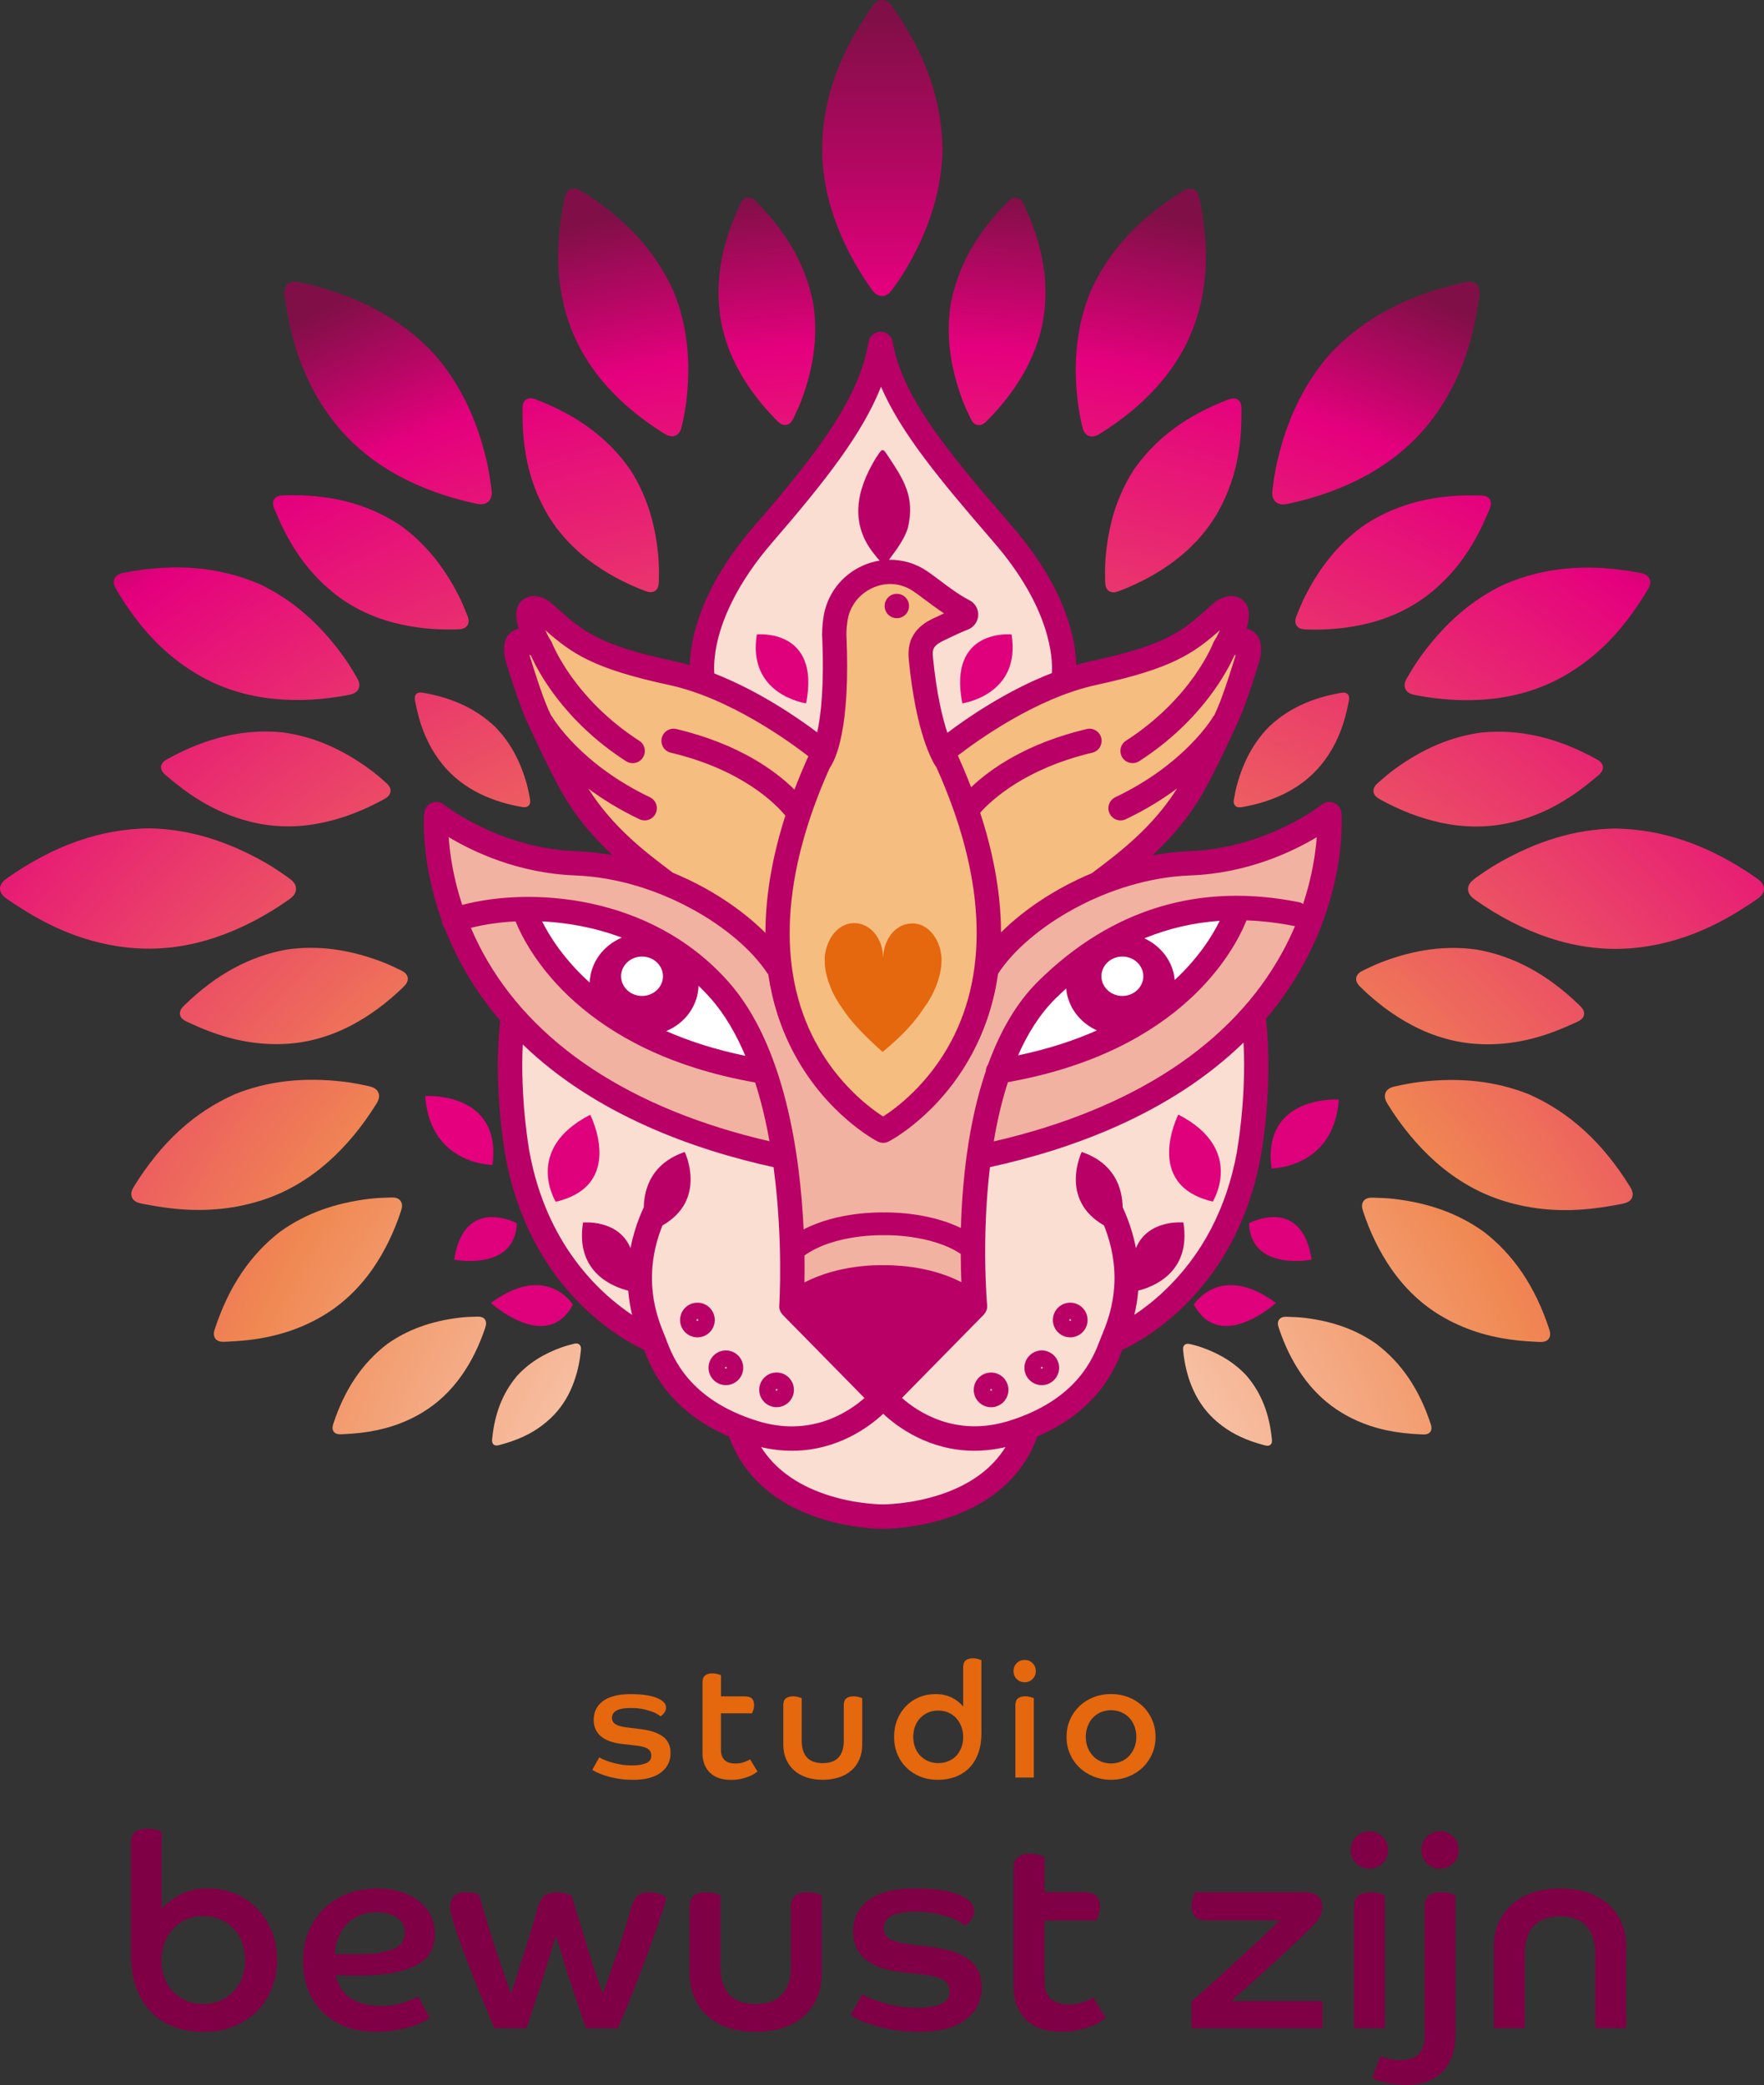
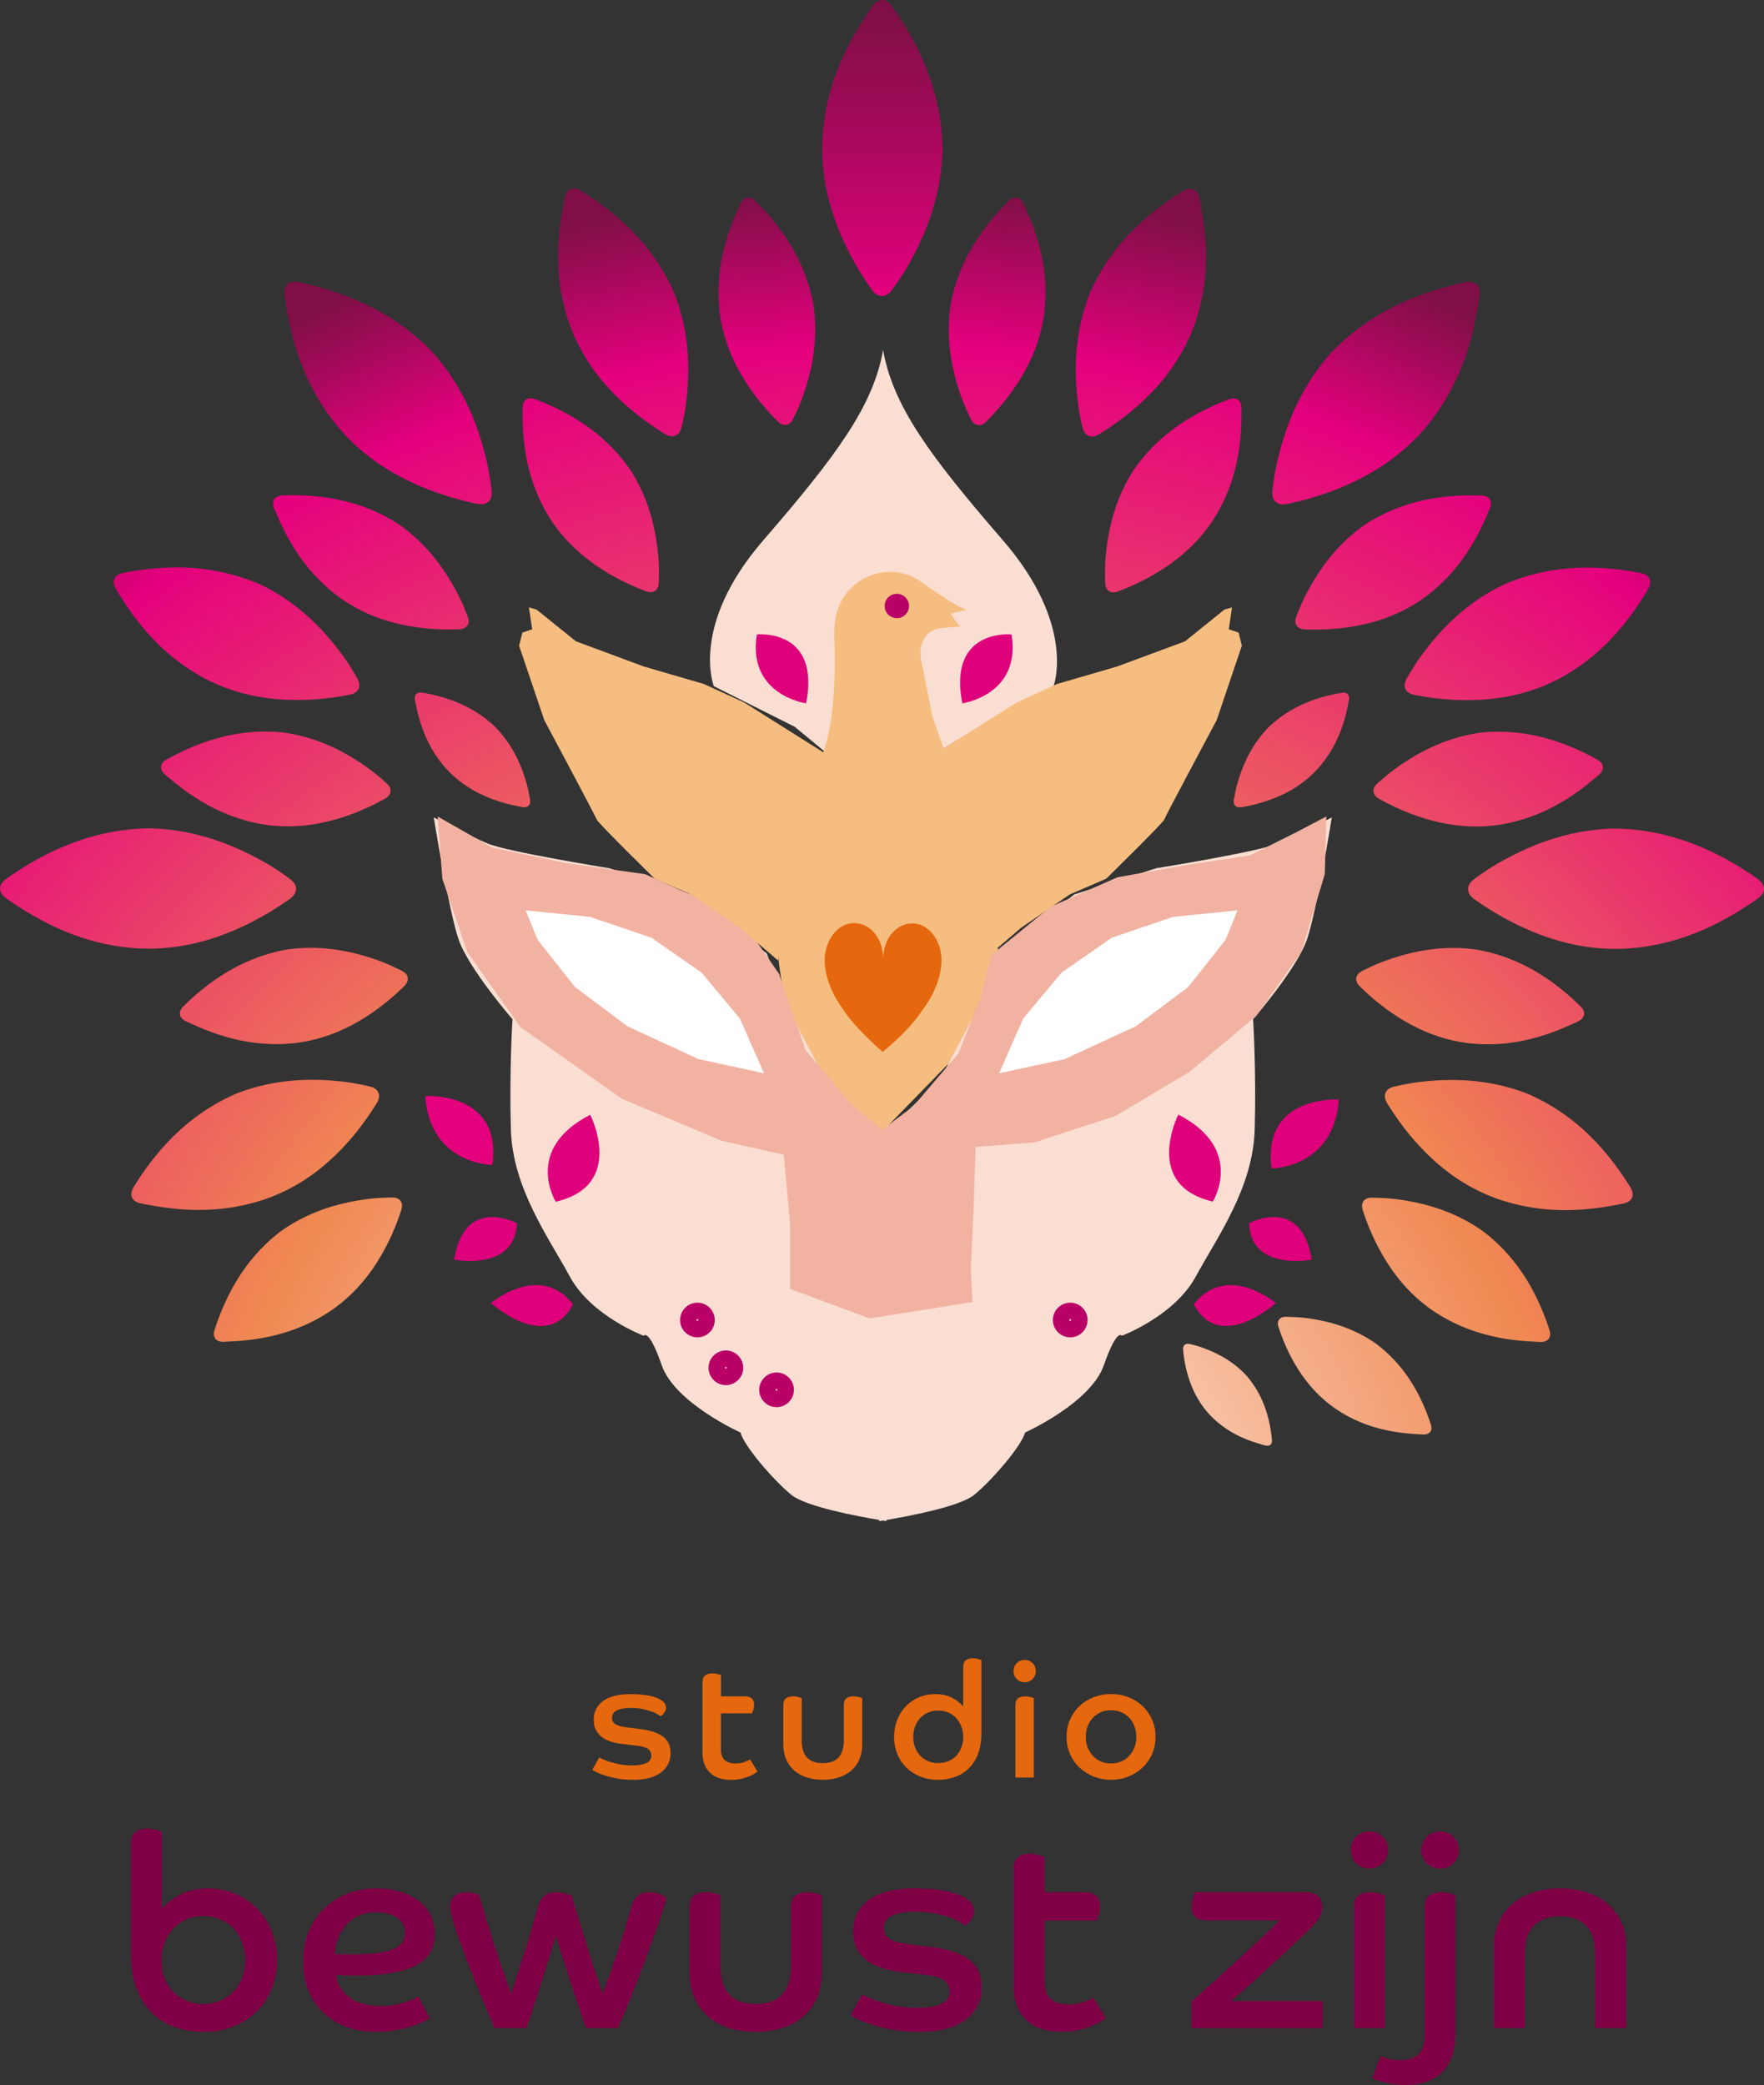
<svg xmlns="http://www.w3.org/2000/svg" xmlns:xlink="http://www.w3.org/1999/xlink" id="Laag_1" viewBox="0 0 411.01 485.81">
  <rect x="0" y="0" width="411.01" height="485.81" fill="#333333" stroke="none" />
  <defs>
    <radialGradient id="Naamloos_verloop_88" cx="208.4" cy="381.58" fx="223.5" fy="381.58" r="128.38" gradientTransform="matrix(1, 0, 0, 1, 0, 0)" gradientUnits="userSpaceOnUse">
      <stop offset="0" stop-color="#fff" />
      <stop offset=".79" stop-color="#e5007e" />
    </radialGradient>
    <linearGradient id="Naamloos_verloop_25" x1="205.58" y1="68.97" x2="205.58" y2="0" gradientTransform="matrix(1, 0, 0, 1, 0, 0)" gradientUnits="userSpaceOnUse">
      <stop offset="0" stop-color="#e5007e" />
      <stop offset=".44" stop-color="#b30762" />
      <stop offset=".93" stop-color="#810f47" />
    </linearGradient>
    <radialGradient id="Naamloos_verloop_208" cx="207.12" cy="370.96" fx="207.12" fy="370.96" r="326.48" gradientTransform="matrix(1, 0, 0, 1, 0, 0)" gradientUnits="userSpaceOnUse">
      <stop offset="0" stop-color="#fff" />
      <stop offset=".49" stop-color="#f08852" />
      <stop offset=".89" stop-color="#e5007e" />
      <stop offset="1" stop-color="#810f47" />
    </radialGradient>
    <radialGradient id="Naamloos_verloop_208-2" cy="370.96" fy="370.96" r="326.48" xlink:href="#Naamloos_verloop_208" />
    <radialGradient id="Naamloos_verloop_208-3" cx="207.12" cy="370.96" fx="207.12" fy="370.96" r="326.48" xlink:href="#Naamloos_verloop_208" />
    <radialGradient id="Naamloos_verloop_208-4" cx="207.12" cy="370.96" fx="207.12" fy="370.96" r="326.48" xlink:href="#Naamloos_verloop_208" />
    <radialGradient id="Naamloos_verloop_208-5" cx="207.12" cy="370.96" fx="207.12" fy="370.96" r="326.48" xlink:href="#Naamloos_verloop_208" />
    <radialGradient id="Naamloos_verloop_208-6" cx="207.12" cy="370.96" fx="207.12" fy="370.96" r="326.48" xlink:href="#Naamloos_verloop_208" />
    <radialGradient id="Naamloos_verloop_208-7" cx="207.12" cy="370.96" fx="207.12" fy="370.96" r="326.48" xlink:href="#Naamloos_verloop_208" />
    <radialGradient id="Naamloos_verloop_208-8" cx="207.12" cy="370.96" fx="207.12" fy="370.96" r="326.48" xlink:href="#Naamloos_verloop_208" />
    <radialGradient id="Naamloos_verloop_208-9" cx="207.12" fx="207.12" r="326.48" xlink:href="#Naamloos_verloop_208" />
    <radialGradient id="Naamloos_verloop_208-10" cx="207.12" cy="370.96" fx="207.12" fy="370.96" r="326.48" xlink:href="#Naamloos_verloop_208" />
    <radialGradient id="Naamloos_verloop_208-11" cx="207.12" fx="207.12" r="326.48" xlink:href="#Naamloos_verloop_208" />
    <radialGradient id="Naamloos_verloop_208-12" cx="207.12" cy="370.96" fx="207.12" fy="370.96" r="326.48" xlink:href="#Naamloos_verloop_208" />
    <radialGradient id="Naamloos_verloop_208-13" cx="207.12" cy="370.96" fx="207.12" fy="370.96" r="326.48" xlink:href="#Naamloos_verloop_208" />
    <radialGradient id="Naamloos_verloop_208-14" cx="207.12" cy="370.96" fx="207.12" fy="370.96" r="326.48" xlink:href="#Naamloos_verloop_208" />
    <radialGradient id="Naamloos_verloop_208-15" cx="207.12" cy="370.96" fx="207.12" fy="370.96" r="326.48" xlink:href="#Naamloos_verloop_208" />
    <radialGradient id="Naamloos_verloop_208-16" cy="370.96" fy="370.96" r="326.48" xlink:href="#Naamloos_verloop_208" />
    <radialGradient id="Naamloos_verloop_208-17" cx="207.12" fx="207.12" r="326.48" xlink:href="#Naamloos_verloop_208" />
    <radialGradient id="Naamloos_verloop_208-18" cx="207.12" fx="207.12" r="326.48" xlink:href="#Naamloos_verloop_208" />
    <radialGradient id="Naamloos_verloop_208-19" cx="207.12" cy="370.96" fx="207.12" fy="370.96" r="326.48" xlink:href="#Naamloos_verloop_208" />
    <radialGradient id="Naamloos_verloop_208-20" cx="207.12" fx="207.12" r="326.48" xlink:href="#Naamloos_verloop_208" />
    <radialGradient id="Naamloos_verloop_208-21" cx="207.12" cy="370.96" fx="207.12" fy="370.96" r="326.48" xlink:href="#Naamloos_verloop_208" />
    <radialGradient id="Naamloos_verloop_208-22" cx="207.12" cy="370.96" fx="207.12" fy="370.96" r="326.48" xlink:href="#Naamloos_verloop_208" />
    <radialGradient id="Naamloos_verloop_208-23" cx="207.12" fx="207.12" r="326.48" xlink:href="#Naamloos_verloop_208" />
    <radialGradient id="Naamloos_verloop_208-24" cx="207.12" fx="207.12" r="326.48" xlink:href="#Naamloos_verloop_208" />
    <radialGradient id="Naamloos_verloop_208-25" cx="207.12" cy="370.96" fx="207.12" fy="370.96" r="326.48" xlink:href="#Naamloos_verloop_208" />
    <radialGradient id="Naamloos_verloop_208-26" cx="207.12" fx="207.12" r="326.48" xlink:href="#Naamloos_verloop_208" />
    <radialGradient id="Naamloos_verloop_208-27" cx="207.12" fx="207.12" r="326.48" xlink:href="#Naamloos_verloop_208" />
    <radialGradient id="Naamloos_verloop_208-28" cx="207.12" fx="207.12" r="326.48" xlink:href="#Naamloos_verloop_208" />
  </defs>
  <g>
    <path d="M139.62,409.46c.18,.13,.49,.29,.94,.49,.45,.2,1.01,.41,1.68,.62,.67,.21,1.43,.4,2.28,.55,.85,.15,1.78,.23,2.79,.23,1.31,0,2.37-.17,3.2-.51,.83-.34,1.24-.92,1.24-1.75,0-.7-.26-1.24-.79-1.6-.53-.36-1.47-.62-2.83-.77l-2.94-.34c-1-.1-1.93-.28-2.77-.55-.84-.26-1.56-.62-2.17-1.07-.6-.45-1.07-1.01-1.41-1.68s-.51-1.46-.51-2.39c0-.8,.16-1.56,.47-2.28s.81-1.35,1.49-1.9,1.56-.99,2.66-1.3,2.42-.47,3.98-.47c2.61,0,4.64,.29,6.09,.87,1.44,.58,2.17,1.33,2.17,2.26,0,.3-.06,.57-.17,.79s-.24,.43-.38,.6c-.14,.18-.28,.32-.43,.43-.15,.11-.26,.18-.34,.21-.1-.1-.32-.26-.66-.47-.34-.21-.8-.43-1.38-.64-.58-.21-1.27-.4-2.07-.57-.8-.16-1.73-.25-2.79-.25-2.92,0-4.37,.77-4.37,2.3,0,.65,.28,1.15,.83,1.49s1.34,.57,2.38,.7l3.84,.49c2.09,.28,3.71,.85,4.86,1.71,1.16,.87,1.73,2.14,1.73,3.83,0,1.88-.75,3.39-2.24,4.52-1.5,1.13-3.65,1.7-6.46,1.7-1.36,0-2.59-.1-3.69-.3-1.11-.2-2.07-.43-2.88-.7-.82-.26-1.48-.52-1.98-.77-.5-.25-.83-.44-.98-.57l1.62-2.9Z" style="fill:#e5670e;" />
    <path d="M163.7,391.9c0-.7,.2-1.21,.6-1.53,.4-.31,.95-.47,1.66-.47,.45,0,.87,.06,1.26,.17,.39,.11,.65,.19,.77,.25v4.94h5.46c.83,0,1.41,.17,1.75,.51,.34,.34,.51,.84,.51,1.49,0,.43-.06,.82-.19,1.19-.13,.36-.23,.62-.3,.77h-7.24v8.41c0,.65,.09,1.19,.26,1.6,.18,.41,.42,.75,.74,1,.31,.25,.68,.43,1.09,.53,.42,.1,.85,.15,1.3,.15,.73,0,1.41-.11,2.04-.34,.63-.23,1.08-.44,1.36-.64l1.73,2.86c-.2,.15-.48,.34-.85,.57-.36,.23-.81,.44-1.34,.64s-1.12,.37-1.77,.51c-.65,.14-1.37,.21-2.15,.21-2.21,0-3.88-.57-5.01-1.71-1.13-1.14-1.7-2.64-1.7-4.5v-16.58Z" style="fill:#e5670e;" />
    <path d="M182.51,397.25c0-.7,.2-1.21,.6-1.53,.4-.31,.97-.47,1.7-.47,.45,0,.87,.06,1.24,.17s.63,.2,.75,.25v9.91c0,1.71,.4,3.01,1.21,3.9,.8,.89,2.04,1.34,3.69,1.34s2.89-.45,3.69-1.34c.8-.89,1.21-2.19,1.21-3.9v-8.33c0-.7,.2-1.21,.6-1.53,.4-.31,.96-.47,1.66-.47,.48,0,.9,.06,1.28,.17s.63,.2,.75,.25v10.85c0,1.28-.22,2.43-.66,3.45s-1.07,1.88-1.88,2.58c-.82,.7-1.79,1.24-2.92,1.6-1.13,.36-2.37,.55-3.73,.55s-2.6-.18-3.73-.55c-1.13-.36-2.1-.9-2.9-1.6-.8-.7-1.43-1.56-1.88-2.58s-.68-2.17-.68-3.45v-9.27Z" style="fill:#e5670e;" />
    <path d="M224.42,388.39c0-.68,.2-1.18,.58-1.51,.39-.33,.95-.49,1.68-.49,.45,0,.87,.06,1.24,.17,.38,.11,.63,.2,.75,.25v17c0,1.83-.26,3.43-.77,4.79s-1.22,2.49-2.13,3.39c-.9,.9-1.97,1.58-3.21,2.04-1.23,.45-2.57,.68-4.03,.68s-2.85-.25-4.09-.75c-1.24-.5-2.32-1.19-3.22-2.07s-1.62-1.93-2.13-3.17c-.52-1.23-.77-2.56-.77-4s.24-2.79,.73-4.01c.49-1.22,1.17-2.27,2.04-3.17,.87-.89,1.88-1.58,3.05-2.07,1.17-.49,2.45-.74,3.83-.74,1.46,0,2.74,.28,3.85,.85,1.1,.57,1.97,1.25,2.6,2.05v-9.23Zm0,16.32c0-.85-.14-1.66-.43-2.41s-.69-1.41-1.19-1.96-1.11-.99-1.83-1.3c-.71-.31-1.5-.47-2.36-.47s-1.67,.16-2.38,.47c-.7,.31-1.31,.74-1.83,1.28-.52,.54-.91,1.19-1.19,1.94-.28,.75-.42,1.57-.42,2.45s.14,1.69,.42,2.43c.28,.74,.67,1.38,1.19,1.92,.51,.54,1.12,.97,1.83,1.28,.71,.31,1.5,.47,2.38,.47s1.64-.15,2.36-.45c.72-.3,1.33-.72,1.83-1.24,.5-.53,.9-1.17,1.19-1.92s.43-1.58,.43-2.49Z" style="fill:#e5670e;" />
    <path d="M238.74,386.77c.73,0,1.34,.25,1.85,.75,.5,.5,.75,1.12,.75,1.85s-.25,1.34-.75,1.85c-.5,.5-1.12,.75-1.85,.75s-1.34-.25-1.85-.75c-.5-.5-.75-1.12-.75-1.85s.25-1.34,.75-1.85c.5-.5,1.12-.75,1.85-.75Zm-2.15,10.48c0-.7,.2-1.21,.6-1.53,.4-.31,.97-.47,1.7-.47,.45,0,.87,.06,1.24,.17s.63,.2,.75,.25v18.51h-4.3v-16.92Z" style="fill:#e5670e;" />
    <path d="M258.87,394.72c1.46,0,2.82,.25,4.09,.75,1.27,.5,2.37,1.2,3.3,2.09,.93,.89,1.66,1.95,2.19,3.17,.53,1.22,.79,2.54,.79,3.98s-.26,2.72-.79,3.94c-.53,1.22-1.26,2.27-2.19,3.17s-2.03,1.6-3.3,2.11c-1.27,.51-2.63,.77-4.09,.77s-2.82-.26-4.09-.77-2.37-1.22-3.3-2.11c-.93-.89-1.66-1.95-2.19-3.17s-.79-2.53-.79-3.94,.26-2.76,.79-3.98,1.26-2.27,2.19-3.17c.93-.89,2.03-1.59,3.3-2.09,1.27-.5,2.63-.75,4.09-.75Zm0,16.17c.85,0,1.64-.16,2.38-.47,.73-.31,1.35-.75,1.87-1.32,.51-.57,.92-1.22,1.21-1.96s.43-1.55,.43-2.43-.14-1.7-.43-2.47-.69-1.43-1.21-1.98c-.52-.55-1.14-.99-1.87-1.3-.73-.31-1.52-.47-2.38-.47s-1.68,.16-2.39,.47c-.71,.31-1.33,.75-1.85,1.3-.52,.55-.92,1.21-1.21,1.98s-.43,1.59-.43,2.47,.14,1.69,.43,2.43,.69,1.39,1.21,1.96c.51,.57,1.13,1,1.85,1.32,.72,.31,1.51,.47,2.39,.47Z" style="fill:#e5670e;" />
  </g>
  <g>
    <path d="M30.49,429.42c0-1.14,.34-1.98,1.01-2.52,.67-.55,1.62-.82,2.84-.82,.76,0,1.45,.09,2.08,.28,.63,.19,1.05,.33,1.26,.41v18.1c1.05-1.34,2.5-2.49,4.35-3.44,1.85-.95,3.97-1.42,6.37-1.42s4.45,.41,6.4,1.23c1.96,.82,3.66,1.98,5.11,3.47,1.45,1.49,2.59,3.26,3.41,5.3,.82,2.04,1.23,4.28,1.23,6.72s-.42,4.63-1.26,6.69c-.84,2.06-2.02,3.83-3.53,5.3-1.51,1.47-3.31,2.63-5.39,3.47-2.08,.84-4.36,1.26-6.84,1.26s-4.76-.38-6.84-1.13c-2.08-.76-3.88-1.89-5.39-3.41-1.51-1.51-2.69-3.41-3.53-5.68-.84-2.27-1.26-4.94-1.26-8.01v-25.8Zm16.91,37.53c1.43,0,2.74-.26,3.94-.79,1.2-.53,2.23-1.24,3.09-2.14,.86-.9,1.52-1.98,1.99-3.22,.46-1.24,.69-2.6,.69-4.07s-.23-2.84-.69-4.1c-.46-1.26-1.13-2.34-1.99-3.25-.86-.9-1.89-1.62-3.09-2.14-1.2-.53-2.51-.79-3.94-.79s-2.81,.26-4.01,.79c-1.2,.53-2.22,1.25-3.06,2.18-.84,.92-1.5,2.02-1.99,3.28-.48,1.26-.73,2.61-.73,4.04,0,1.51,.24,2.9,.73,4.16,.48,1.26,1.16,2.33,2.02,3.22,.86,.88,1.89,1.58,3.09,2.08s2.51,.76,3.94,.76Z" style="fill:#800045;" />
    <path d="M100.13,470.23c-.34,.21-.86,.5-1.58,.88-.72,.38-1.61,.74-2.68,1.07-1.07,.34-2.31,.63-3.72,.88-1.41,.25-2.96,.38-4.64,.38-2.36,0-4.55-.36-6.59-1.07-2.04-.71-3.83-1.78-5.36-3.19-1.54-1.41-2.74-3.13-3.63-5.17-.88-2.04-1.32-4.38-1.32-7.03s.43-4.83,1.29-6.91c.86-2.08,2.06-3.87,3.6-5.36,1.53-1.49,3.34-2.65,5.42-3.47,2.08-.82,4.36-1.23,6.84-1.23,2.19,0,4.12,.28,5.8,.85,1.68,.57,3.1,1.32,4.26,2.27,1.16,.95,2.03,2.05,2.62,3.31,.59,1.26,.88,2.61,.88,4.04s-.27,2.81-.82,4c-.55,1.2-1.51,2.23-2.9,3.09-1.39,.86-3.26,1.54-5.61,2.02-2.36,.48-5.34,.73-8.96,.73-.84,0-1.63,0-2.37-.03-.74-.02-1.52-.05-2.37-.09,.34,2.14,1.38,3.88,3.12,5.2,1.75,1.32,4.24,1.99,7.48,1.99,1.09,0,2.1-.08,3.03-.25,.92-.17,1.75-.38,2.49-.63,.74-.25,1.37-.5,1.89-.76,.53-.25,.92-.44,1.17-.57l2.65,5.05Zm-22.14-14.95c.97,.04,1.89,.06,2.78,.06h2.65c2.31,0,4.18-.15,5.61-.44,1.43-.29,2.54-.67,3.34-1.13s1.33-.99,1.58-1.58,.38-1.2,.38-1.83c0-1.6-.64-2.8-1.92-3.6-1.28-.8-2.87-1.2-4.76-1.2-1.56,0-2.92,.27-4.1,.82-1.18,.55-2.17,1.27-2.96,2.18s-1.42,1.95-1.86,3.12c-.44,1.18-.68,2.38-.73,3.6Z" style="fill:#800045;" />
    <path d="M115.2,472.56c-2.06-4.83-3.75-8.94-5.08-12.3-1.33-3.36-2.38-6.15-3.15-8.36-.78-2.21-1.32-3.91-1.64-5.11s-.47-2.05-.47-2.55c0-.88,.29-1.66,.88-2.33,.59-.67,1.49-1.01,2.71-1.01,.92,0,1.65,.08,2.18,.25,.53,.17,.87,.29,1.04,.38,.5,1.85,1.07,3.82,1.7,5.9,.63,2.08,1.28,4.15,1.96,6.21,.67,2.06,1.33,4.03,1.99,5.9,.65,1.87,1.23,3.54,1.74,5.01,.46-1.3,.96-2.8,1.48-4.48,.53-1.68,1.07-3.42,1.64-5.2,.57-1.79,1.12-3.6,1.67-5.42s1.05-3.56,1.51-5.2c.34-1.09,.81-1.92,1.42-2.49,.61-.57,1.59-.85,2.93-.85,.84,0,1.6,.12,2.27,.35,.67,.23,1.09,.39,1.26,.47,.55,1.89,1.13,3.88,1.77,5.96,.63,2.08,1.26,4.13,1.89,6.15s1.25,3.95,1.86,5.8,1.17,3.49,1.67,4.92c1.09-2.9,2.22-6.08,3.38-9.53,1.16-3.45,2.22-6.9,3.19-10.34,.38-1.3,.87-2.26,1.48-2.87s1.54-.91,2.81-.91c1.14,0,2.06,.19,2.78,.57,.71,.38,1.11,.61,1.2,.69-.34,1.39-.92,3.3-1.77,5.74-.84,2.44-1.79,5.08-2.84,7.92-1.05,2.84-2.17,5.74-3.34,8.71-1.18,2.96-2.29,5.65-3.34,8.04h-7.44c-.34-.88-.79-2.18-1.36-3.88-.57-1.7-1.19-3.56-1.86-5.58s-1.33-4.09-1.99-6.21c-.65-2.12-1.25-4.07-1.8-5.83-.55,1.77-1.15,3.71-1.8,5.83-.65,2.12-1.3,4.19-1.96,6.21-.65,2.02-1.25,3.88-1.8,5.58-.55,1.7-.99,3-1.33,3.88h-7.44Z" style="fill:#800045;" />
    <path d="M160.68,444.24c0-1.18,.34-2.03,1.01-2.55,.67-.53,1.62-.79,2.84-.79,.76,0,1.45,.09,2.08,.28,.63,.19,1.05,.33,1.26,.41v16.59c0,2.86,.67,5.04,2.02,6.53,1.34,1.49,3.41,2.24,6.18,2.24s4.83-.75,6.18-2.24c1.34-1.49,2.02-3.67,2.02-6.53v-13.94c0-1.18,.34-2.03,1.01-2.55,.67-.53,1.6-.79,2.78-.79,.8,0,1.51,.09,2.14,.28,.63,.19,1.05,.33,1.26,.41v18.17c0,2.14-.37,4.07-1.1,5.77-.74,1.7-1.79,3.14-3.15,4.32-1.37,1.18-3,2.07-4.89,2.68-1.89,.61-3.97,.91-6.24,.91s-4.35-.31-6.25-.91c-1.89-.61-3.51-1.5-4.86-2.68-1.35-1.18-2.4-2.62-3.15-4.32s-1.14-3.63-1.14-5.77v-15.52Z" style="fill:#800045;" />
    <path d="M200.92,464.68c.29,.21,.82,.48,1.58,.82,.76,.34,1.69,.68,2.81,1.04,1.11,.36,2.39,.66,3.82,.92,1.43,.25,2.99,.38,4.67,.38,2.19,0,3.97-.28,5.36-.85,1.39-.57,2.08-1.55,2.08-2.93,0-1.18-.44-2.07-1.33-2.68-.88-.61-2.46-1.04-4.73-1.29l-4.92-.57c-1.68-.17-3.23-.47-4.64-.91-1.41-.44-2.62-1.04-3.63-1.8-1.01-.76-1.8-1.69-2.37-2.81s-.85-2.45-.85-4.01c0-1.35,.26-2.62,.79-3.82,.53-1.2,1.36-2.26,2.49-3.19,1.13-.92,2.62-1.65,4.45-2.18,1.83-.53,4.05-.79,6.66-.79,4.37,0,7.77,.48,10.19,1.45,2.42,.97,3.63,2.23,3.63,3.79,0,.5-.09,.95-.28,1.32-.19,.38-.4,.72-.63,1.01-.23,.29-.47,.54-.73,.72-.25,.19-.44,.31-.57,.35-.17-.17-.54-.43-1.1-.79-.57-.36-1.33-.71-2.3-1.07-.97-.36-2.12-.67-3.47-.95-1.35-.27-2.9-.41-4.67-.41-4.88,0-7.32,1.28-7.32,3.85,0,1.09,.46,1.92,1.39,2.49,.92,.57,2.25,.96,3.97,1.17l6.43,.82c3.49,.46,6.2,1.42,8.14,2.87,1.93,1.45,2.9,3.58,2.9,6.4,0,3.15-1.25,5.68-3.75,7.57-2.5,1.89-6.11,2.84-10.82,2.84-2.27,0-4.33-.17-6.18-.5-1.85-.34-3.46-.73-4.83-1.17-1.37-.44-2.47-.87-3.31-1.29-.84-.42-1.39-.73-1.64-.95l2.71-4.86Z" style="fill:#800045;" />
    <path d="M236.18,435.28c0-1.18,.34-2.03,1.01-2.55,.67-.53,1.6-.79,2.78-.79,.76,0,1.46,.09,2.11,.28,.65,.19,1.08,.33,1.29,.41v8.26h9.15c1.39,0,2.37,.28,2.93,.85s.85,1.4,.85,2.49c0,.72-.11,1.38-.32,1.99-.21,.61-.38,1.04-.5,1.29h-12.11v14.07c0,1.09,.15,1.99,.44,2.68,.29,.69,.7,1.25,1.23,1.67,.53,.42,1.14,.72,1.83,.88,.69,.17,1.42,.25,2.18,.25,1.22,0,2.35-.19,3.41-.57,1.05-.38,1.81-.74,2.27-1.07l2.9,4.79c-.34,.25-.81,.57-1.42,.95-.61,.38-1.36,.74-2.24,1.07s-1.87,.62-2.96,.85c-1.09,.23-2.29,.35-3.6,.35-3.7,0-6.5-.96-8.39-2.87-1.89-1.91-2.84-4.42-2.84-7.54v-27.75Z" style="fill:#800045;" />
    <path d="M277.63,466.32c1.39-1.18,3.02-2.62,4.89-4.32,1.87-1.7,3.77-3.44,5.71-5.2,1.93-1.77,3.79-3.48,5.55-5.14,1.77-1.66,3.22-3.06,4.35-4.2h-16.72c-1.39,0-2.37-.27-2.93-.82-.57-.55-.85-1.35-.85-2.4,0-.71,.1-1.39,.32-2.02,.21-.63,.38-1.07,.5-1.32h25.67c1.22,0,2.19,.28,2.9,.85,.71,.57,1.07,1.44,1.07,2.62,0,.8-.19,1.55-.57,2.24-.38,.69-1.09,1.57-2.14,2.62-.67,.67-1.5,1.48-2.49,2.43-.99,.95-2.05,1.95-3.19,3-1.14,1.05-2.31,2.13-3.53,3.25-1.22,1.12-2.4,2.19-3.53,3.22-1.14,1.03-2.21,1.99-3.22,2.87-1.01,.88-1.87,1.64-2.59,2.27h21.32v6.31h-30.53v-6.25Z" style="fill:#800045;" />
    <path d="M319.07,426.71c1.22,0,2.25,.42,3.09,1.26,.84,.84,1.26,1.87,1.26,3.09s-.42,2.25-1.26,3.09c-.84,.84-1.87,1.26-3.09,1.26s-2.25-.42-3.09-1.26c-.84-.84-1.26-1.87-1.26-3.09s.42-2.25,1.26-3.09c.84-.84,1.87-1.26,3.09-1.26Zm-3.6,17.54c0-1.18,.34-2.03,1.01-2.55,.67-.53,1.62-.79,2.84-.79,.76,0,1.45,.09,2.08,.28,.63,.19,1.05,.33,1.26,.41v30.97h-7.19v-28.32Z" style="fill:#800045;" />
    <path d="M321.65,479.06c.5,.25,1.17,.47,1.99,.66,.82,.19,1.69,.28,2.62,.28,.72,0,1.42-.07,2.11-.22,.69-.15,1.3-.43,1.83-.85,.53-.42,.95-1,1.26-1.73,.32-.74,.47-1.71,.47-2.93v-30.03c0-1.18,.34-2.03,1.01-2.55,.67-.53,1.62-.79,2.84-.79,.76,0,1.45,.09,2.08,.28,.63,.19,1.05,.33,1.26,.41v32.11c0,2.35-.33,4.31-.98,5.87-.65,1.55-1.53,2.8-2.62,3.72-1.09,.92-2.34,1.58-3.75,1.96-1.41,.38-2.87,.57-4.38,.57-.84,0-1.66-.06-2.46-.19-.8-.13-1.55-.26-2.24-.41-.69-.15-1.29-.32-1.8-.5-.5-.19-.88-.35-1.14-.47l1.89-5.17Zm13.88-52.35c1.22,0,2.25,.42,3.09,1.26,.84,.84,1.26,1.87,1.26,3.09s-.42,2.25-1.26,3.09c-.84,.84-1.87,1.26-3.09,1.26s-2.25-.42-3.09-1.26c-.84-.84-1.26-1.87-1.26-3.09s.42-2.25,1.26-3.09c.84-.84,1.87-1.26,3.09-1.26Z" style="fill:#800045;" />
    <path d="M348.08,453.45c0-2.1,.39-3.98,1.17-5.65s1.85-3.07,3.22-4.23c1.37-1.16,2.99-2.04,4.86-2.65,1.87-.61,3.92-.91,6.15-.91s4.29,.3,6.18,.91c1.89,.61,3.52,1.49,4.89,2.65,1.37,1.16,2.43,2.57,3.19,4.23,.76,1.66,1.13,3.54,1.13,5.65v19.11h-7.19v-17.28c0-2.86-.69-5.04-2.08-6.53-1.39-1.49-3.43-2.24-6.12-2.24s-4.78,.75-6.15,2.24c-1.37,1.49-2.05,3.67-2.05,6.53v17.28h-7.19v-19.11Z" style="fill:#800045;" />
  </g>
  <path d="M245.48,159.88s5.38-14.14-11.82-34.01c-17.2-19.87-25.61-31.34-27.9-44.33-2.29,12.99-10.7,24.46-27.9,44.33-17.2,19.87-11.54,34.01-11.54,34.01l18.85,9.47,12.53,10.35,15.26-1.09,12.53-7.63,19.99-11.1Z" style="fill:#faded2;" />
  <path d="M214.56,153.56c-.51-4.33,1.51-6.84,4.76-7.2,1.36-.15,2.73-.23,4.5-.38-1.04-.78-1.83-2.38-2.31-2.94,.5-.22,.67-.23,1.6-.47,.57-.1,2.06-.46,2.02-.48-3.6-1.52-7.63-4.57-10.76-6.69-7.83-5.3-18.54-.27-19.76,9.1-.16,1.22-.21,1.7-.24,3.32,.97,22.8-3.5,29.64-3.5,29.64-28.66,63.44,14.91,85.99,14.91,85.99l17.53-18,9.42-23.27-5.6-27.22-9.81-27.79-2.75-13.62Z" style="fill:#f6bd80;" />
  <path d="M310.31,190.46s-8.03,4.2-12.61,6.11c-4.59,1.91-28.28,5.73-28.28,5.73l-19.11,6.11-17.58,13.76-4.59,12.23-9.17,17.2-12.23,11.85-1.05,1.92-1.05-1.92-12.23-11.85-9.17-17.2-4.59-12.23-17.58-13.76-19.11-6.11s-23.7-3.82-28.28-5.73c-4.59-1.91-12.61-6.11-12.61-6.11,0,0,3.44,21.4,5.73,28.28,2.29,6.88,12.61,18.73,12.61,18.73,0,0-.76,11.85-.38,25.61,.38,13.76,8.79,25.22,13.76,34.4,4.97,9.17,17.2,13.76,17.2,13.76,0,0,1.15-1.91,4.2,6.88s18.35,15.67,18.35,15.67c.76,3.06,7.64,11.08,11.85,14.52,3.41,2.79,15.84,5.07,20.44,5.84v.28s.32-.05,.86-.14c.55,.09,.86,.14,.86,.14v-.28c4.6-.77,17.03-3.05,20.44-5.84,4.2-3.44,11.08-11.47,11.85-14.52,0,0,15.29-6.88,18.35-15.67s4.2-6.88,4.2-6.88c0,0,12.23-4.59,17.2-13.76,4.97-9.17,13.38-20.64,13.76-34.4,.38-13.76-.38-25.61-.38-25.61,0,0,10.32-11.85,12.61-18.73,2.29-6.88,5.73-28.28,5.73-28.28Z" style="fill:#faded2;" />
  <polygon points="184.07 300.3 184.07 285.05 182.62 269.06 168.09 265.79 144.84 255.99 121.23 239.28 108.88 221.84 103.07 204.77 101.98 190.24 114.69 197.5 132.13 201.14 150.29 203.68 165.55 210.58 175.72 218.57 181.53 226.93 187.71 244.73 198.24 257.08 205.51 263.25 212.77 257.8 223.3 245.45 228.39 232.74 230.93 222.57 244.74 211.31 260.36 204.41 276.7 201.5 291.23 199.32 302.13 193.87 309.03 190.24 308.67 203.68 303.22 221.84 292.69 236.73 277.07 249.81 259.99 259.98 241.1 266.16 227.3 267.25 226.94 279.6 226.21 295.58 226.57 303.39 202.6 307.21 184.07 300.3" style="fill:#f2b2a1;" />
  <polygon points="122.47 212.12 137.5 213.64 151.77 218.49 163.49 226.64 172.41 237.34 178.01 250.08 162.73 246.77 146.17 239.12 133.94 229.95 125.27 219 122.47 212.12" style="fill:#fff;" />
  <polygon points="288.34 212.12 273.31 213.64 259.04 218.49 247.32 226.64 238.4 237.34 232.8 250.08 248.09 246.77 264.65 239.12 276.88 229.95 285.54 219 288.34 212.12" style="fill:#fff;" />
  <path d="M152.54,204.73s-13.25-12.99-13.5-13.76-12.23-23.19-12.23-23.19l-5.86-17.33,.76-3.06,2.29-.76-.76-5.1,1.78,.51,9.17,7.39,15.8,5.86,14.01,4.08,9.43,4.33,18.6,11.72-5.61,13.25-4.59,19.62-.51,15.54-8.92-7.64-11.34-7.77-8.54-3.69Z" style="fill:#f6bd80;" />
  <path d="M257.76,204.73s13.25-12.99,13.5-13.76,12.23-23.19,12.23-23.19l5.86-17.33-.76-3.06-2.29-.76,.76-5.1-1.78,.51-9.17,7.39-15.8,5.86-14.01,4.08-9.43,4.33-18.6,11.72,5.61,13.25,4.59,19.62,.51,15.54,8.92-7.64,11.34-7.77,8.54-3.69Z" style="fill:#f6bd80;" />
  <path d="M114.74,271.43s-14.52,0-15.67-16.05c0,0,17.96-1.15,15.67,16.05Z" style="fill:url(#Naamloos_verloop_88);" />
  <path d="M120.43,285.02s-12.25-6.6-14.61,8.48c0,0,14.14,2.83,14.61-8.48Z" style="fill:#df007b;" />
  <path d="M291.01,285.02s12.25-6.6,14.61,8.48c0,0-14.14,2.83-14.61-8.48Z" style="fill:#df007b;" />
  <path d="M187.82,163.88s-13.76-1.91-11.47-16.05c0,0,14.91-1.53,11.47,16.05Z" style="fill:#df007b;" />
  <path d="M224.22,163.88s13.76-1.91,11.47-16.05c0,0-14.91-1.53-11.47,16.05Z" style="fill:#df007b;" />
  <path d="M129.49,280.01s-7.64-12.23,8.03-20.26c0,0,8.41,16.43-8.03,20.26Z" style="fill:#df007b;" />
  <path d="M296.27,272.25s14.52,0,15.67-16.05c0,0-17.96-1.15-15.67,16.05Z" style="fill:#df007b;" />
  <path d="M282.58,279.97s7.64-12.23-8.03-20.26c0,0-8.41,16.43,8.03,20.26Z" style="fill:#df007b;" />
  <path d="M133.49,303.97s-6.12-9.94-19.11-.38c0,0,12.99,11.85,19.11,.38Z" style="fill:#df007b;" />
  <path d="M278.18,303.97s6.12-9.94,19.11-.38c0,0-12.99,11.85-19.11,.38Z" style="fill:#df007b;" />
  <path d="M219.16,221.64c-.01-.06-.02-.1-.02-.1-.8-3.67-3.4-6.36-6.51-6.38-3.76-.02-6.83,3.45-6.86,8.3h0c.03-4.84-3-8.35-6.76-8.37-3.11-.02-5.74,2.65-6.58,6.31,0,0,0,.04-.02,.1-.16,.74-.25,1.08-.26,1.89,0,.09,0,.18,0,.27-.03,2.64,.93,6.87,4.07,11.23,2.02,3.14,5.07,6.32,9.43,10.22h0c4.72-3.91,7.48-6.99,9.53-10.11,3.19-4.32,4.19-8.56,4.19-11.19,0-.1,0-.19,0-.27,0-.81-.08-1.15-.23-1.89Z" style="fill:#e5670e;" />
  <g>
-     <path d="M312.57,189.47c-.08-1.05-.74-1.96-1.71-2.37-.96-.41-2.08-.26-2.9,.39-.13,.1-12.89,10.18-30.81,10.84-2.91,.11-5.79,.44-8.61,.95,4.44-4.12,8.81-9.14,12.37-15.67,2.8-5.14,5.59-11.14,7.72-15.8,1.94-4.26,4.74-13.59,4.86-13.99,.02-.07,.04-.13,.05-.2,.69-3.13,.14-5.33-1.66-6.53-.46-.31-.95-.51-1.45-.62,.75-2.47,.94-5.11-.82-6.59-2.32-1.96-5.43-.79-7.51,1.26-6.77,6.06-10.19,9.11-27.91,12.92-1.14,.25-2.28,.53-3.41,.85-.16-5.94-2.38-17.74-14.98-32.31-15.82-18.28-25.58-30.29-27.82-42.97-.24-1.35-1.42-2.34-2.79-2.34s-2.55,.99-2.79,2.34c-2.27,12.89-10.77,24.58-26.69,42.97-12.66,14.62-14.84,26.46-14.99,32.38-1.21-.35-2.42-.66-3.64-.92-17.7-3.81-21.14-6.85-27.91-12.92-2.08-2.04-5.18-3.21-7.51-1.26-1.76,1.48-1.57,4.12-.82,6.59-.5,.11-.99,.31-1.45,.62-1.79,1.2-2.35,3.4-1.66,6.53,.02,.07,.03,.13,.05,.2,.12,.4,2.91,9.72,4.86,13.99,2.13,4.66,4.93,10.67,7.72,15.8,3.55,6.51,7.9,11.52,12.34,15.64-2.77-.49-5.59-.81-8.45-.92-17.92-.66-30.69-10.74-30.81-10.84-.81-.66-1.93-.81-2.89-.4-.96,.41-1.62,1.32-1.71,2.36-.05,.54-.89,11.23,4.11,25.07,.01,.27,.05,.55,.14,.82,.11,.32,.28,.61,.49,.86,1.01,2.6,2.22,5.29,3.69,8.04,2.66,4.98,5.79,9.48,9.27,13.55-1.69,15.55,1.11,30.89,1.23,31.54,5.64,31.03,26.96,42.71,32.29,45.19,1.63,4.27,5.68,14.15,19.8,20.19,3.17,8.87,10.27,15.39,20.63,18.88,7.55,2.54,14.29,2.63,15.16,2.63,.1,0,.1,0,.18,0,.92,0,7.66-.09,15.22-2.63,10.37-3.49,17.47-10.01,20.64-18.88,14.12-6.04,18.17-15.92,19.8-20.19,5.34-2.47,26.65-14.16,32.29-45.17,.12-.66,2.97-16.27,1.18-31.96,3.35-3.96,6.38-8.32,8.97-13.12,9.83-18.25,8.68-34.11,8.63-34.77Zm-57.18-29.87c17.63-3.79,22.67-7.31,28.85-12.77-.38,.89-.83,1.76-1.27,2.42,0,.01-.01,.02-.02,.03-.04,.06-.06,.12-.1,.18-.06,.1-.11,.2-.15,.31,0,.02-.02,.04-.03,.06-.05,.13-4.93,12.85-20.31,22.76-1.32,.85-1.7,2.6-.85,3.92,.54,.84,1.45,1.3,2.39,1.3,.53,0,1.06-.15,1.53-.45,14.66-9.45,20.66-21.22,22.16-24.61,.12-.07,.24-.14,.36-.2-.54,1.76-2.89,9.43-4.47,12.89-.18,.39-.37,.8-.55,1.21-.13,.14-.24,.3-.34,.47-.06,.11-6.48,10.91-22.72,18.64-1.41,.67-2.01,2.36-1.34,3.78,.49,1.02,1.5,1.62,2.56,1.62,.41,0,.82-.09,1.22-.28,4.73-2.25,8.69-4.74,11.97-7.18-5.79,9.18-13.54,15.01-19.88,19.76l-.03,.02c-8.5,3.54-15.85,8.53-21.13,13.77-.03-9.71-2.04-19.26-4.86-27.88,2.61-2.94,10.41-10.26,26.12-13.99,1.52-.36,2.46-1.89,2.1-3.41s-1.89-2.47-3.41-2.1c-14.17,3.37-22.55,9.4-26.92,13.56-.96-2.48-1.96-4.87-2.98-7.13-.04-.09-.08-.17-.12-.24,4.48-3.46,18.32-13.46,32.25-16.46Zm-49.61,100.56c-3-1.92-10.51-7.46-15.85-17.52-8.94-16.84-7.76-38.86,3.39-63.71,1.37-1.92,4.89-9.09,3.89-31.14,.03-1.46,.08-1.84,.22-2.92,.45-3.48,2.65-6.43,5.88-7.89,3.18-1.43,6.63-1.15,9.48,.77,.77,.52,1.7,1.22,2.68,1.95,1.34,1,2.87,2.15,4.49,3.22-.36,.17-.7,.33-.99,.47-.34,.16-.62,.29-.81,.38-2.33,1.06-7.16,3.26-6.4,10.03,0,0,0,.02,0,.02v.05h0c1.69,16.93,5.39,23.44,6.46,25,11.17,24.86,12.35,46.9,3.41,63.75-5.34,10.06-12.86,15.6-15.85,17.52Zm-38.55-111.03c1.23-5.09,4.44-13.19,12.78-22.82,12.82-14.82,21.04-25.55,25.27-36.21,4.57,10.68,13.53,21.52,26.24,36.21,13.32,15.39,13.78,27.07,13.57,30.52-10.64,4.12-19.92,10.57-24.35,13.92-1.16-3.49-2.51-9.05-3.35-17.47,0,0,0-.02,0-.02,0,0,0-.02,0-.03-.27-2.26,.26-2.98,3.12-4.28,.22-.1,.53-.25,.9-.43,1.08-.52,2.72-1.29,4.11-1.83,1.38-.53,2.32-1.83,2.4-3.3,.08-1.47-.73-2.86-2.04-3.53-2.37-1.21-4.83-3.05-6.99-4.68-1.04-.78-2.02-1.52-2.91-2.12-2.66-1.8-5.75-2.68-8.85-2.63,1.65-2.2,3.73-4.98,4.41-7.48,1.72-7.19-1.05-11.27-4.57-16.6-1.3-1.98-1.33-1.96-2.63-.02-.05,.08-.11,.16-.24,.36-4.54,7.44-6.35,15.42-.07,22.83,.22,.35,.61,.74,.94,1.1-1.35,.22-2.69,.61-3.98,1.19-5.03,2.27-8.46,6.88-9.17,12.33-.18,1.35-.23,1.93-.27,3.63,0,.06,0,.12,0,.19,.53,11.61-.25,18.62-1.14,22.69-4.45-3.35-13.54-9.64-23.97-13.72-.1-1.34-.11-4.05,.79-7.8Zm-30.21,34.57c3.28,2.45,7.24,4.93,11.97,7.18,.39,.19,.81,.28,1.22,.28,1.06,0,2.08-.6,2.56-1.62,.67-1.41,.07-3.1-1.34-3.78-16.22-7.72-22.64-18.51-22.72-18.64-.1-.17-.22-.33-.34-.47-.19-.4-.37-.81-.55-1.2-1.58-3.46-3.94-11.13-4.47-12.89,.12,.06,.24,.13,.36,.2,1.5,3.39,7.5,15.16,22.16,24.61,.48,.31,1.01,.45,1.53,.45,.93,0,1.84-.46,2.39-1.3,.85-1.32,.47-3.07-.85-3.92-15.26-9.83-20.25-22.61-20.31-22.77,0-.02-.02-.04-.03-.06-.04-.11-.1-.21-.15-.31-.03-.06-.06-.12-.1-.17,0,0,0-.02-.02-.03-.44-.66-.89-1.54-1.27-2.42,6.17,5.44,11.2,8.97,28.85,12.77,14.13,3.04,28.17,13.29,32.44,16.6l-.04,.09c-1.1,2.43-2.18,5-3.2,7.69-4.19-4.16-12.7-10.6-27.51-14.12-1.52-.36-3.05,.58-3.41,2.1-.36,1.52,.58,3.05,2.1,3.41,16.89,4.01,24.65,12.18,26.62,14.58l.08,.09c-2.72,8.48-4.63,17.83-4.64,27.33-5.35-5.35-12.86-10.44-21.56-14.02-6.32-4.74-14-10.55-19.75-19.67Zm-2.96,20.29c19.12,.71,37.77,12.15,44.74,22.8,.06,.1,.14,.18,.21,.26,.93,6.29,2.84,12.54,6.07,18.54,7.64,14.18,18.92,20.13,19.39,20.38,.12,.06,.24,.09,.36,.13,.08,.03,.15,.07,.23,.09,.23,.06,.47,.1,.71,.1h0c.24,0,.48-.04,.71-.1,.07-.02,.13-.05,.2-.07,.13-.05,.27-.08,.39-.15,.48-.25,11.76-6.2,19.39-20.38,3.27-6.07,5.19-12.39,6.1-18.75,.01-.02,.03-.04,.05-.06,6.98-10.65,25.62-22.09,44.74-22.8,13.24-.49,23.74-5.49,29.45-8.91-.28,3.74-1.08,9.23-3.17,15.56-.3-.2-.63-.34-1-.42-23.14-4.63-43.54,1.54-60.64,18.34-5.28,5.19-9.06,12.02-11.76,19.46-.32,.44-.51,.97-.53,1.53-4.16,12.25-5.51,25.92-5.81,36.59-7.78-3.77-16.87-3.65-18-3.62-1.16-.03-10.73-.16-18.65,3.95-.8-17.33-4.36-42.93-17.58-57.77-18.35-20.59-46.44-21.95-61.97-17.84-2.11-6.43-2.89-12.02-3.15-15.8,5.7,3.42,16.22,8.44,29.49,8.93Zm3.34,24.96c-6.06-5.48-9.39-10.85-11.08-14.26,5.94,.29,12.32,1.43,18.56,3.78-4.3,1.82-7.32,5.81-7.48,10.48Zm25.36,.74c.92,.89,1.82,1.8,2.69,2.78,3.38,3.79,6.07,8.45,8.21,13.54-7.1-1.46-13.2-3.46-18.43-5.76,4.34-1.81,7.39-5.84,7.53-10.57Zm61.09,62.46c.01,2.51,.07,4.74,.15,6.6-7.91-4.1-17-3.98-18.21-3.95-1.22-.04-10.41-.15-18.35,4.03,.03-1.77,.05-3.9,.01-6.3,7.06-5.05,18.25-4.72,18.37-4.72,.06,0,.13,0,.19,0,.11,0,10.76-.32,17.84,4.35Zm24.57-61.82c.38,4.32,3.2,7.97,7.16,9.76-5.21,2.32-11.29,4.33-18.37,5.82,2.24-5.11,5.11-9.7,8.79-13.31,.8-.78,1.61-1.54,2.42-2.27Zm25.29-1.98c-.38-4.28-3.16-7.91-7.07-9.71,5.59-2.3,11.44-3.66,17.55-4.08-1.61,3.29-4.76,8.46-10.48,13.79Zm-163.98-12.16c3.03-.77,6.55-1.31,10.39-1.5,2.92,7.14,15.41,30.44,55.83,37.53,1.43,4.45,2.52,9.1,3.34,13.7-32.25-7.48-55.32-22.67-66.86-44.08-1.03-1.91-1.92-3.8-2.71-5.64Zm45.52,95.98c-.12-.31-.23-.6-.33-.85l-.2-.48c-1.54-3.79-5.28-13-.37-25.31,10.57-6.02,5.19-17.11,5.19-17.11-7.68,2.63-9.44,8.42-9.54,12.87-1.55,3.36-2.52,6.56-3.09,9.55-2.8-6.82-11.06-5.98-11.06-5.98-1.92,11.86,7.45,15.12,10.52,15.86,.17,2.09,.51,3.98,.91,5.66-7.56-5.05-19.99-16.41-23.93-38.08-.03-.14-2.18-11.99-1.55-24.94,16.88,16.3,39.69,24.49,58.44,28.6,2.29,17.01,1.35,31.94,1.33,32.21,0,0,0,.02,0,.03-.01,.19,0,.38,.02,.57,0,0,0,.02,0,.03,.03,.18,.07,.36,.14,.53,.02,.06,.05,.11,.07,.16,.05,.12,.11,.24,.18,.36,.04,.07,.1,.13,.14,.19,.06,.08,.1,.16,.17,.23,.01,.02,.03,.03,.04,.04,.01,.01,.02,.03,.03,.04l19.06,19.4c-3.64,3.22-12.51,9.23-24.98,5.33-15.89-4.96-19.61-14.73-21.2-18.9Zm64.16,35.97c-7.07,2.41-13.55,2.39-13.66,2.39-.2,.02-20.03,.04-28.41-13.34,2.54,.59,4.94,.84,7.2,.84,10.59,0,18.02-5.6,21.25-8.61,3.23,3.02,10.65,8.61,21.25,8.61,2.27,0,4.69-.26,7.24-.85-3.07,4.97-8.05,8.64-14.87,10.97Zm68.82-79.85c-2.41,13.24-8.16,24.22-17.11,32.65-2.44,2.3-4.8,4.08-6.82,5.43,.4-1.67,.74-3.57,.91-5.66,3.07-.74,12.44-3.99,10.52-15.86,0,0-8.26-.84-11.06,5.98-.57-2.99-1.55-6.19-3.09-9.55-.1-4.45-1.86-10.23-9.54-12.87,0,0-5.38,11.08,5.19,17.11,4.91,12.31,1.17,21.52-.37,25.31l-.2,.48c-.1,.25-.21,.54-.33,.85-1.59,4.17-5.31,13.94-21.2,18.9-12.48,3.9-21.35-2.12-24.98-5.33l19.06-19.4s.02-.03,.04-.05c.01-.01,.03-.02,.04-.04,.07-.08,.13-.17,.19-.26,.04-.06,.09-.11,.12-.17,.1-.16,.17-.32,.24-.49,0-.01,.01-.02,.02-.04,.07-.19,.11-.38,.14-.57,0-.05,0-.1,0-.16,.01-.14,.02-.28,0-.43,0-.02,0-.04,0-.06-.03-.28-1.36-15.23,.66-32.11,18.92-4.13,42.05-12.42,59.08-29.03,.7,13.1-1.51,25.21-1.53,25.35Zm-56.69-2.33c.78-4.66,1.85-9.34,3.3-13.81,40.6-7.23,52.85-30.86,55.59-37.7,3.62,.13,7.33,.56,11.12,1.32,.06,.01,.12,0,.18,.02-.83,1.97-1.79,3.98-2.91,6.03-11.69,21.46-34.91,36.68-67.28,44.14Z" style="fill:#b90066;" />
    <circle cx="208.96" cy="141.2" r="2.84" style="fill:#b90066;" />
    <path d="M180.94,327.88c2.23,0,4.04-1.81,4.04-4.04s-1.81-4.04-4.04-4.04-4.04,1.81-4.04,4.04,1.81,4.04,4.04,4.04Zm0-4.25c.12,0,.21,.1,.21,.21,0,.24-.43,.24-.43,0,0-.12,.1-.21,.21-.21Z" style="fill:#b90066;" />
    <path d="M169.13,314.66c-2.23,0-4.04,1.81-4.04,4.04s1.81,4.04,4.04,4.04,4.04-1.81,4.04-4.04-1.81-4.04-4.04-4.04Zm-.21,4.04c0-.12,.1-.21,.21-.21s.21,.1,.21,.21c0,.24-.43,.24-.43,0Z" style="fill:#b90066;" />
    <path d="M166.54,307.57c0-2.23-1.81-4.04-4.04-4.04s-4.04,1.81-4.04,4.04,1.81,4.04,4.04,4.04,4.04-1.81,4.04-4.04Zm-4.25,0c0-.12,.1-.22,.21-.22s.21,.1,.21,.22c0,.24-.43,.24-.43,0Z" style="fill:#b90066;" />
-     <path d="M230.92,319.81c-2.23,0-4.04,1.81-4.04,4.04s1.81,4.04,4.04,4.04,4.04-1.81,4.04-4.04-1.81-4.04-4.04-4.04Zm-.21,4.04c0-.12,.1-.21,.21-.21s.21,.1,.21,.21c0,.24-.43,.24-.43,0Z" style="fill:#b90066;" />
-     <path d="M242.73,314.66c-2.23,0-4.04,1.81-4.04,4.04s1.81,4.04,4.04,4.04,4.04-1.81,4.04-4.04-1.81-4.04-4.04-4.04Zm-.21,4.04c0-.12,.1-.21,.21-.21s.21,.1,.21,.21c0,.24-.43,.24-.43,0Z" style="fill:#b90066;" />
    <path d="M245.32,307.57c0,2.23,1.81,4.04,4.04,4.04s4.04-1.81,4.04-4.04-1.81-4.04-4.04-4.04-4.04,1.81-4.04,4.04Zm4.25,0c0,.24-.43,.24-.43,0,0-.12,.1-.22,.21-.22s.22,.1,.22,.22Z" style="fill:#b90066;" />
  </g>
  <path d="M205.49,68.97h0c-1.17,0-1.94-.89-2.49-1.66-3.9-5.54-6.87-11.3-8.82-17.12-2.28-6.78-3.07-13.6-2.37-20.27,.8-7.67,3.26-14.96,7.52-22.29,1.01-1.74,2.15-3.54,3.71-5.84,.59-.88,1.35-1.77,2.5-1.78h.02c1.27,0,2.08,1.15,2.43,1.65,7.67,10.92,11.47,21.77,11.62,33.17v.05c-.21,9.1-2.85,17.95-8.08,27.07-1.09,1.9-2.34,3.71-3.53,5.38-.55,.77-1.33,1.65-2.49,1.65Z" style="fill:url(#Naamloos_verloop_25);" />
  <path d="M68.97,207.12h0c0,1.17-.89,1.95-1.66,2.49-5.54,3.9-11.3,6.87-17.12,8.82-6.78,2.28-13.6,3.07-20.27,2.37-7.67-.8-14.96-3.26-22.29-7.52-1.74-1.01-3.54-2.15-5.84-3.71-.88-.59-1.77-1.35-1.78-2.5v-.02c0-1.27,1.15-2.08,1.65-2.43,10.92-7.67,21.77-11.47,33.17-11.62h.05c9.1,.21,17.95,2.85,27.07,8.08,1.9,1.09,3.71,2.34,5.38,3.53,.77,.55,1.65,1.33,1.65,2.49Z" style="fill:url(#Naamloos_verloop_208);" />
  <path d="M113.8,116.87h0c-.86,.8-2.03,.67-2.95,.47-6.63-1.41-12.72-3.62-18.11-6.56-6.27-3.42-11.5-7.88-15.52-13.26-4.62-6.17-7.77-13.19-9.64-21.46-.44-1.96-.83-4.06-1.25-6.81-.16-1.04-.21-2.22,.62-3h.01c.93-.88,2.31-.58,2.9-.45,13.05,2.8,23.21,8.17,31.07,16.43l.02,.02,.02,.02c6.03,6.82,10.11,15.11,12.47,25.35,.49,2.13,.8,4.31,1.07,6.35,.12,.94,.15,2.11-.7,2.91Z" style="fill:url(#Naamloos_verloop_208-2);" />
  <path d="M157.38,101.5h0c-.97,.41-1.93-.05-2.66-.5-5.21-3.23-9.73-6.97-13.42-11.12-4.3-4.83-7.38-10.23-9.17-16.03-2.05-6.67-2.59-13.61-1.65-21.22,.22-1.81,.54-3.71,1.01-6.18,.18-.94,.5-1.96,1.44-2.37h.02c1.06-.46,2.14,.21,2.61,.5,10.26,6.37,17.27,14.05,21.45,23.48v.02l.02,.02c3.06,7.65,4,15.95,2.88,25.4-.23,1.97-.63,3.92-1.03,5.73-.18,.83-.52,1.85-1.49,2.26Z" style="fill:url(#Naamloos_verloop_208-3);" />
  <path d="M83.55,160.48h0c-.44,.97-1.46,1.28-2.3,1.44-6.02,1.16-11.87,1.47-17.4,.92-6.44-.64-12.36-2.51-17.61-5.57-6.03-3.51-11.13-8.25-15.6-14.48-1.06-1.48-2.12-3.09-3.44-5.23-.5-.81-.96-1.77-.54-2.72v-.02c.48-1.05,1.73-1.29,2.27-1.39,11.86-2.27,22.22-1.38,31.68,2.73h.02l.02,.02c7.43,3.55,13.75,9.02,19.33,16.72,1.16,1.6,2.19,3.31,3.13,4.91,.43,.74,.87,1.71,.44,2.67Z" style="fill:url(#Naamloos_verloop_208-4);" />
  <path d="M88.17,254.57h0c.41,.98-.05,1.94-.5,2.66-3.23,5.21-6.97,9.73-11.12,13.42-4.83,4.3-10.22,7.39-16.03,9.17-6.67,2.05-13.61,2.6-21.22,1.66-1.81-.22-3.71-.53-6.18-1.01-.94-.18-1.96-.5-2.37-1.44v-.02c-.46-1.06,.21-2.14,.5-2.61,6.36-10.26,14.04-17.28,23.48-21.45h.02l.02-.02c7.65-3.06,15.95-4,25.4-2.88,1.97,.23,3.92,.63,5.73,1.03,.83,.18,1.85,.52,2.26,1.49Z" style="fill:url(#Naamloos_verloop_208-5);" />
  <path d="M183.2,99h0c-.9,.15-1.61-.42-2.13-.95-3.73-3.74-6.78-7.77-9.05-11.98-2.65-4.9-4.17-10.04-4.52-15.26-.4-6,.52-11.93,2.82-18.12,.54-1.47,1.18-3.01,2.07-4.98,.34-.75,.8-1.54,1.68-1.7h.02c.98-.17,1.75,.61,2.08,.94,7.34,7.37,11.7,15.2,13.34,23.94v.04c1.05,7.02,.2,14.17-2.61,21.87-.58,1.6-1.31,3.16-2,4.6-.32,.66-.8,1.45-1.7,1.6Z" style="fill:url(#Naamloos_verloop_208-6);" />
  <path d="M152.62,137.68h0c-.76,.51-1.64,.27-2.33,.01-4.94-1.88-9.37-4.31-13.17-7.22-4.43-3.39-7.92-7.45-10.37-12.07-2.82-5.31-4.41-11.09-4.86-17.68-.11-1.57-.15-3.23-.15-5.39,0-.82,.1-1.74,.84-2.24h.01c.82-.56,1.85-.17,2.29,0,9.72,3.71,16.9,9.07,21.98,16.37v.02l.02,.02c3.83,5.97,5.98,12.85,6.57,21.02,.12,1.7,.1,3.42,.06,5.02-.02,.74-.14,1.65-.89,2.16Z" style="fill:url(#Naamloos_verloop_208-7);" />
  <path d="M123.18,187.71h0c-.44,.45-1.07,.41-1.57,.32-3.57-.61-6.88-1.65-9.83-3.1-3.43-1.69-6.32-3.95-8.6-6.73-2.61-3.19-4.46-6.87-5.64-11.25-.28-1.04-.54-2.15-.82-3.61-.11-.55-.16-1.18,.26-1.62h0c.48-.49,1.22-.36,1.54-.31,7.04,1.2,12.59,3.84,16.98,8.08h.01v.02c3.39,3.51,5.76,7.85,7.25,13.27,.31,1.13,.53,2.29,.72,3.37,.09,.5,.13,1.13-.31,1.57Z" style="fill:url(#Naamloos_verloop_208-8);" />
-   <path d="M134.99,313.3h0c.39,.34,.4,.86,.36,1.28-.29,3-.95,5.8-1.98,8.34-1.19,2.95-2.9,5.48-5.07,7.53-2.49,2.36-5.43,4.11-8.99,5.35-.84,.3-1.75,.57-2.94,.9-.45,.12-.97,.21-1.36-.12h0c-.43-.37-.37-1-.34-1.27,.57-5.91,2.43-10.67,5.68-14.57h0v-.02c2.71-3.01,6.17-5.24,10.57-6.8,.92-.33,1.86-.57,2.75-.8,.41-.1,.93-.17,1.32,.16Z" style="fill:url(#Naamloos_verloop_208-9);" />
  <path d="M108.9,145.72h0c-.5,.77-1.41,.89-2.14,.92-5.28,.19-10.31-.33-14.94-1.53-5.39-1.4-10.19-3.78-14.25-7.09-4.67-3.79-8.38-8.5-11.35-14.4-.71-1.4-1.4-2.92-2.24-4.91-.32-.76-.58-1.64-.1-2.39h0c.54-.84,1.64-.88,2.11-.9,10.4-.36,19.1,1.78,26.61,6.54h.02l.02,.02c5.85,4.01,10.51,9.51,14.23,16.81,.78,1.52,1.42,3.11,2.01,4.6,.27,.68,.52,1.57,.02,2.33Z" style="fill:url(#Naamloos_verloop_208-10);" />
  <path d="M90.99,184.42h0c-.1,.91-.85,1.44-1.5,1.79-4.62,2.56-9.34,4.38-14.01,5.4-5.44,1.2-10.8,1.25-15.91,.14-5.88-1.27-11.32-3.78-16.65-7.69-1.26-.93-2.57-1.97-4.22-3.36-.63-.53-1.26-1.2-1.17-2.08v-.02c.11-.98,1.07-1.52,1.48-1.74,9.11-5.03,17.83-7.07,26.69-6.23h.04c7.04,.93,13.68,3.72,20.3,8.54,1.38,1,2.68,2.12,3.88,3.19,.55,.49,1.17,1.17,1.07,2.07Z" style="fill:url(#Naamloos_verloop_208-11);" />
  <path d="M95,227.8h0c.14,.9-.44,1.61-.97,2.13-3.78,3.69-7.84,6.7-12.07,8.93-4.93,2.6-10.08,4.07-15.3,4.36-6,.34-11.92-.64-18.09-3-1.47-.56-3-1.21-4.96-2.12-.75-.35-1.53-.82-1.68-1.7v-.02c-.16-.98,.63-1.75,.96-2.07,7.44-7.27,15.32-11.55,24.07-13.09h.04c7.03-.98,14.17-.05,21.84,2.83,1.6,.6,3.15,1.34,4.58,2.04,.66,.32,1.44,.81,1.58,1.71Z" style="fill:url(#Naamloos_verloop_208-12);" />
-   <path d="M112.97,307.42h0c.44,.6,.28,1.33,.1,1.9-1.35,4.09-3.16,7.8-5.39,11-2.59,3.73-5.77,6.73-9.45,8.91-4.22,2.5-8.87,4.01-14.23,4.63-1.27,.15-2.63,.25-4.39,.33-.67,.03-1.42-.02-1.86-.6h0c-.48-.66-.2-1.51-.08-1.87,2.66-8.06,6.76-14.12,12.52-18.53h.01v-.02c4.74-3.35,10.26-5.36,16.9-6.15,1.38-.17,2.78-.21,4.09-.24,.6-.01,1.35,.05,1.79,.64Z" style="fill:url(#Naamloos_verloop_208-13);" />
  <path d="M93.32,279.81h0c.54,.74,.35,1.63,.12,2.33-1.65,5.02-3.87,9.56-6.6,13.49-3.18,4.58-7.07,8.25-11.57,10.93-5.17,3.07-10.87,4.93-17.44,5.68-1.56,.18-3.22,.3-5.38,.4-.82,.04-1.74-.02-2.28-.73h0c-.59-.81-.25-1.85-.1-2.3,3.26-9.88,8.27-17.31,15.33-22.72h.02l.02-.02c5.79-4.11,12.56-6.58,20.69-7.55,1.69-.2,3.41-.26,5.01-.3,.74-.02,1.65,.06,2.19,.79Z" style="fill:url(#Naamloos_verloop_208-14);" />
  <path d="M343.69,204.66c1.67-1.19,3.48-2.44,5.38-3.53,9.11-5.23,17.97-7.88,27.07-8.08h.05c11.4,.15,22.25,3.96,33.17,11.62,.49,.35,1.65,1.16,1.65,2.43v.02c-.01,1.14-.91,1.9-1.78,2.5-2.3,1.56-4.1,2.7-5.84,3.71-7.33,4.25-14.62,6.71-22.29,7.52-6.67,.7-13.5-.1-20.27-2.37-5.82-1.95-11.58-4.92-17.12-8.82-.77-.54-1.66-1.32-1.66-2.49h0c0-1.17,.88-1.95,1.65-2.5Z" style="fill:url(#Naamloos_verloop_208-15);" />
  <path d="M296.5,114c.26-2.04,.58-4.21,1.07-6.35,2.36-10.24,6.44-18.53,12.47-25.35l.02-.02,.02-.02c7.86-8.26,18.03-13.63,31.07-16.43,.59-.13,1.97-.42,2.9,.44h.01c.83,.8,.78,1.97,.62,3.02-.42,2.75-.81,4.84-1.25,6.81-1.86,8.27-5.01,15.29-9.64,21.46-4.02,5.37-9.25,9.83-15.52,13.26-5.39,2.94-11.48,5.15-18.11,6.56-.92,.2-2.1,.32-2.95-.47h0c-.86-.8-.83-1.97-.7-2.91Z" style="fill:url(#Naamloos_verloop_208-16);" />
  <path d="M252.14,99.28c-.4-1.81-.8-3.77-1.03-5.73-1.12-9.44-.18-17.75,2.88-25.4v-.02l.02-.02c4.17-9.44,11.19-17.12,21.45-23.48,.46-.29,1.55-.96,2.61-.51h.02c.95,.42,1.26,1.44,1.44,2.38,.48,2.47,.79,4.37,1.01,6.18,.94,7.61,.4,14.55-1.65,21.22-1.79,5.8-4.87,11.2-9.17,16.03-3.69,4.15-8.21,7.89-13.42,11.12-.73,.45-1.69,.91-2.66,.5h0c-.97-.42-1.31-1.43-1.49-2.26Z" style="fill:url(#Naamloos_verloop_208-17);" />
  <path d="M327.9,157.85c.94-1.6,1.97-3.31,3.13-4.91,5.58-7.7,11.9-13.17,19.33-16.72h.02l.02-.02c9.46-4.11,19.83-5,31.68-2.73,.54,.1,1.79,.34,2.26,1.39v.02c.42,.95-.03,1.91-.54,2.72-1.32,2.14-2.38,3.75-3.44,5.23-4.47,6.23-9.57,10.97-15.6,14.48-5.25,3.06-11.17,4.93-17.61,5.57-5.53,.55-11.38,.24-17.4-.92-.84-.16-1.86-.47-2.3-1.43h0c-.43-.97,0-1.94,.44-2.67Z" style="fill:url(#Naamloos_verloop_208-18);" />
  <path d="M325.1,253.12c1.81-.4,3.77-.79,5.73-1.03,9.44-1.12,17.75-.17,25.4,2.88h.02l.02,.02c9.43,4.18,17.11,11.19,23.48,21.45,.29,.46,.96,1.55,.51,2.61v.02c-.42,.95-1.44,1.26-2.38,1.44-2.47,.48-4.37,.79-6.18,1.01-7.61,.94-14.55,.39-21.22-1.66-5.8-1.79-11.2-4.87-16.03-9.17-4.15-3.69-7.89-8.21-11.12-13.42-.45-.73-.91-1.69-.5-2.66h0c.41-.98,1.43-1.31,2.26-1.49Z" style="fill:url(#Naamloos_verloop_208-19);" />
  <path d="M226.11,97.44c-.69-1.44-1.41-3-2-4.6-2.81-7.7-3.67-14.85-2.62-21.87v-.04c1.64-8.74,6-16.57,13.34-23.94,.33-.33,1.11-1.11,2.08-.94h.02c.88,.16,1.34,.95,1.68,1.7,.89,1.97,1.53,3.51,2.07,4.98,2.29,6.2,3.22,12.12,2.82,18.12-.35,5.22-1.87,10.36-4.52,15.26-2.27,4.21-5.32,8.24-9.05,11.98-.52,.52-1.23,1.1-2.13,.95h0c-.9-.16-1.38-.94-1.7-1.6Z" style="fill:url(#Naamloos_verloop_208-20);" />
  <path d="M257.5,135.57c-.04-1.6-.06-3.32,.06-5.02,.59-8.17,2.74-15.05,6.57-21.02v-.02l.02-.02c5.07-7.3,12.26-12.66,21.98-16.37,.44-.17,1.47-.56,2.29,0h.01c.74,.51,.84,1.43,.84,2.25,0,2.17-.04,3.83-.15,5.39-.45,6.59-2.04,12.38-4.86,17.68-2.46,4.62-5.95,8.68-10.37,12.07-3.8,2.91-8.23,5.34-13.17,7.22-.69,.26-1.58,.5-2.33-.01h0c-.75-.51-.87-1.42-.89-2.16Z" style="fill:url(#Naamloos_verloop_208-21);" />
  <path d="M287.52,186.18c.19-1.08,.4-2.24,.72-3.37,1.49-5.42,3.86-9.76,7.24-13.27h0v-.02c4.4-4.24,9.96-6.88,16.99-8.08,.32-.05,1.06-.18,1.54,.3h0c.43,.45,.37,1.07,.26,1.63-.29,1.46-.54,2.57-.82,3.61-1.18,4.38-3.03,8.06-5.64,11.25-2.27,2.78-5.17,5.04-8.6,6.73-2.95,1.45-6.25,2.49-9.83,3.1-.5,.08-1.13,.12-1.57-.32h0c-.44-.45-.4-1.07-.31-1.57Z" style="fill:url(#Naamloos_verloop_208-22);" />
  <path d="M277.34,313.18c.89,.22,1.83,.47,2.75,.8,4.41,1.56,7.86,3.79,10.57,6.8h0v.02c3.26,3.9,5.11,8.66,5.69,14.57,.03,.27,.09,.89-.34,1.26h0c-.39,.33-.91,.25-1.36,.13-1.19-.33-2.1-.6-2.94-.9-3.56-1.24-6.5-2.99-8.99-5.35-2.17-2.05-3.87-4.59-5.07-7.53-1.03-2.53-1.69-5.34-1.98-8.34-.04-.42-.04-.94,.36-1.28h0c.39-.34,.91-.27,1.32-.16Z" style="fill:url(#Naamloos_verloop_208-23);" />
  <path d="M302.12,143.43c.59-1.49,1.23-3.08,2.01-4.6,3.72-7.3,8.38-12.8,14.23-16.81h.02l.02-.02c7.51-4.76,16.22-6.9,26.61-6.54,.47,.02,1.57,.05,2.11,.88h0c.48,.76,.22,1.64-.1,2.4-.84,2-1.53,3.51-2.24,4.91-2.97,5.9-6.69,10.61-11.35,14.4-4.06,3.3-8.85,5.68-14.25,7.09-4.63,1.2-9.66,1.72-14.94,1.53-.74-.03-1.65-.15-2.14-.92h0c-.5-.77-.25-1.65,.02-2.34Z" style="fill:url(#Naamloos_verloop_208-24);" />
  <path d="M321.09,182.39c1.2-1.06,2.5-2.18,3.88-3.19,6.63-4.82,13.27-7.61,20.3-8.53h.04c8.85-.84,17.58,1.2,26.69,6.23,.41,.23,1.37,.76,1.48,1.74v.02c.09,.89-.54,1.55-1.17,2.08-1.65,1.4-2.96,2.44-4.22,3.36-5.33,3.91-10.77,6.43-16.65,7.69-5.12,1.1-10.47,1.05-15.91-.14-4.67-1.03-9.39-2.85-14.01-5.4-.64-.36-1.4-.88-1.5-1.79h0c-.1-.91,.52-1.59,1.07-2.07Z" style="fill:url(#Naamloos_verloop_208-25);" />
  <path d="M317.59,226.13c1.44-.71,2.99-1.44,4.58-2.04,7.67-2.89,14.81-3.82,21.84-2.84h.04c8.76,1.55,16.63,5.83,24.07,13.1,.34,.33,1.12,1.1,.96,2.07v.02c-.15,.88-.94,1.35-1.69,1.7-1.97,.91-3.5,1.56-4.96,2.12-6.17,2.36-12.09,3.34-18.09,3-5.22-.3-10.37-1.76-15.3-4.36-4.23-2.23-8.3-5.23-12.07-8.93-.53-.52-1.11-1.22-.97-2.12h0c.15-.9,.92-1.39,1.58-1.71Z" style="fill:url(#Naamloos_verloop_208-26);" />
  <path d="M299.83,306.82c1.31,.03,2.7,.08,4.09,.24,6.64,.79,12.16,2.8,16.88,6.15h.01v.02c5.77,4.41,9.87,10.47,12.53,18.53,.12,.36,.4,1.22-.08,1.86h0c-.44,.59-1.19,.64-1.86,.61-1.77-.08-3.12-.18-4.39-.33-5.36-.61-10.01-2.13-14.23-4.63-3.67-2.18-6.85-5.17-9.45-8.91-2.23-3.21-4.04-6.91-5.39-11-.19-.57-.35-1.3,.1-1.9h0c.44-.6,1.19-.66,1.79-.65Z" style="fill:url(#Naamloos_verloop_208-27);" />
  <path d="M319.88,279.06c1.6,.04,3.31,.1,5.01,.3,8.14,.97,14.9,3.44,20.69,7.55h.02l.02,.02c7.06,5.41,12.07,12.84,15.33,22.72,.15,.45,.49,1.49-.1,2.29h0c-.54,.72-1.45,.78-2.28,.74-2.16-.1-3.82-.22-5.38-.4-6.56-.75-12.27-2.61-17.44-5.68-4.5-2.67-8.39-6.35-11.57-10.93-2.73-3.93-4.95-8.47-6.6-13.49-.23-.7-.42-1.6,.12-2.33h0c.54-.73,1.46-.81,2.19-.79Z" style="fill:url(#Naamloos_verloop_208-28);" />
  <g>
    <ellipse cx="149.59" cy="227.47" rx="4.73" ry="4.45" style="fill:#fff;" />
    <path d="M149.59,232.06c-2.69,0-4.88-2.06-4.88-4.59s2.19-4.59,4.88-4.59,4.88,2.06,4.88,4.59-2.19,4.59-4.88,4.59Zm0-8.89c-2.53,0-4.58,1.93-4.58,4.3s2.06,4.3,4.58,4.3,4.58-1.93,4.58-4.3-2.06-4.3-4.58-4.3Z" style="fill:#fff;" />
  </g>
  <g>
    <ellipse cx="261.51" cy="227.47" rx="4.73" ry="4.45" style="fill:#fff;" />
    <path d="M261.51,232.06c-2.69,0-4.88-2.06-4.88-4.59s2.19-4.59,4.88-4.59,4.88,2.06,4.88,4.59-2.19,4.59-4.88,4.59Zm0-8.89c-2.53,0-4.58,1.93-4.58,4.3s2.06,4.3,4.58,4.3,4.58-1.93,4.58-4.3-2.06-4.3-4.58-4.3Z" style="fill:#fff;" />
  </g>
</svg>